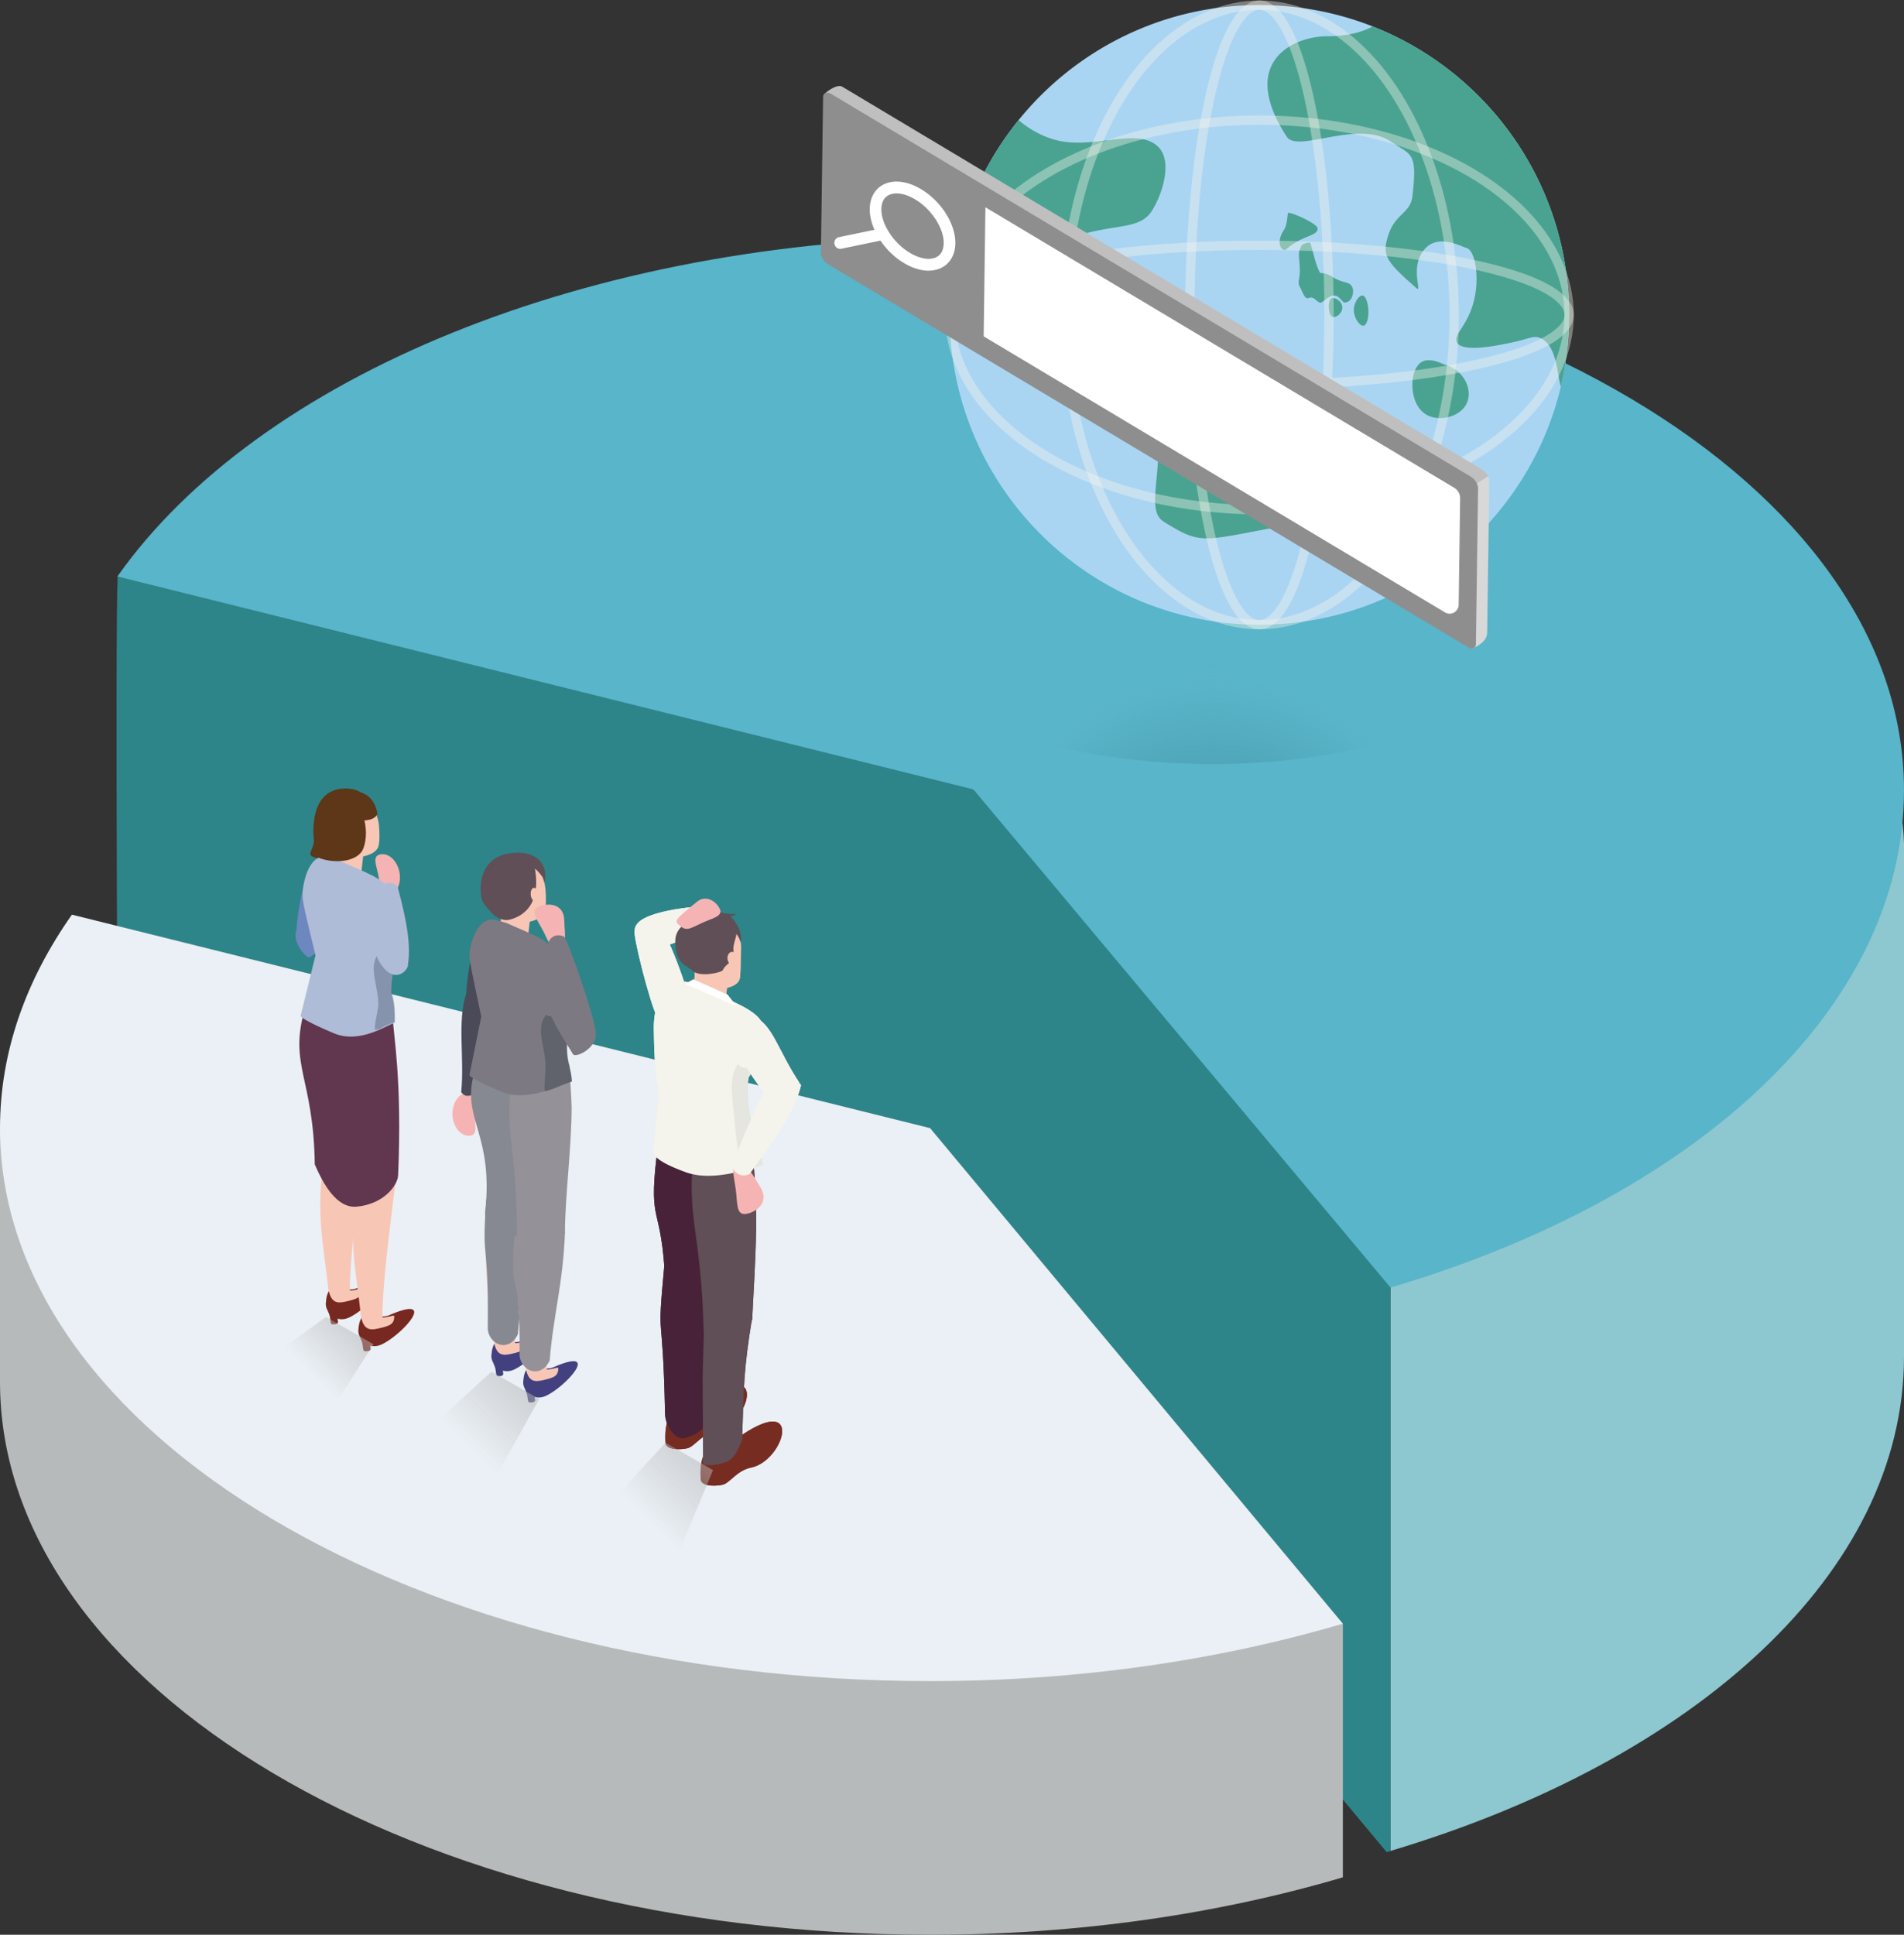
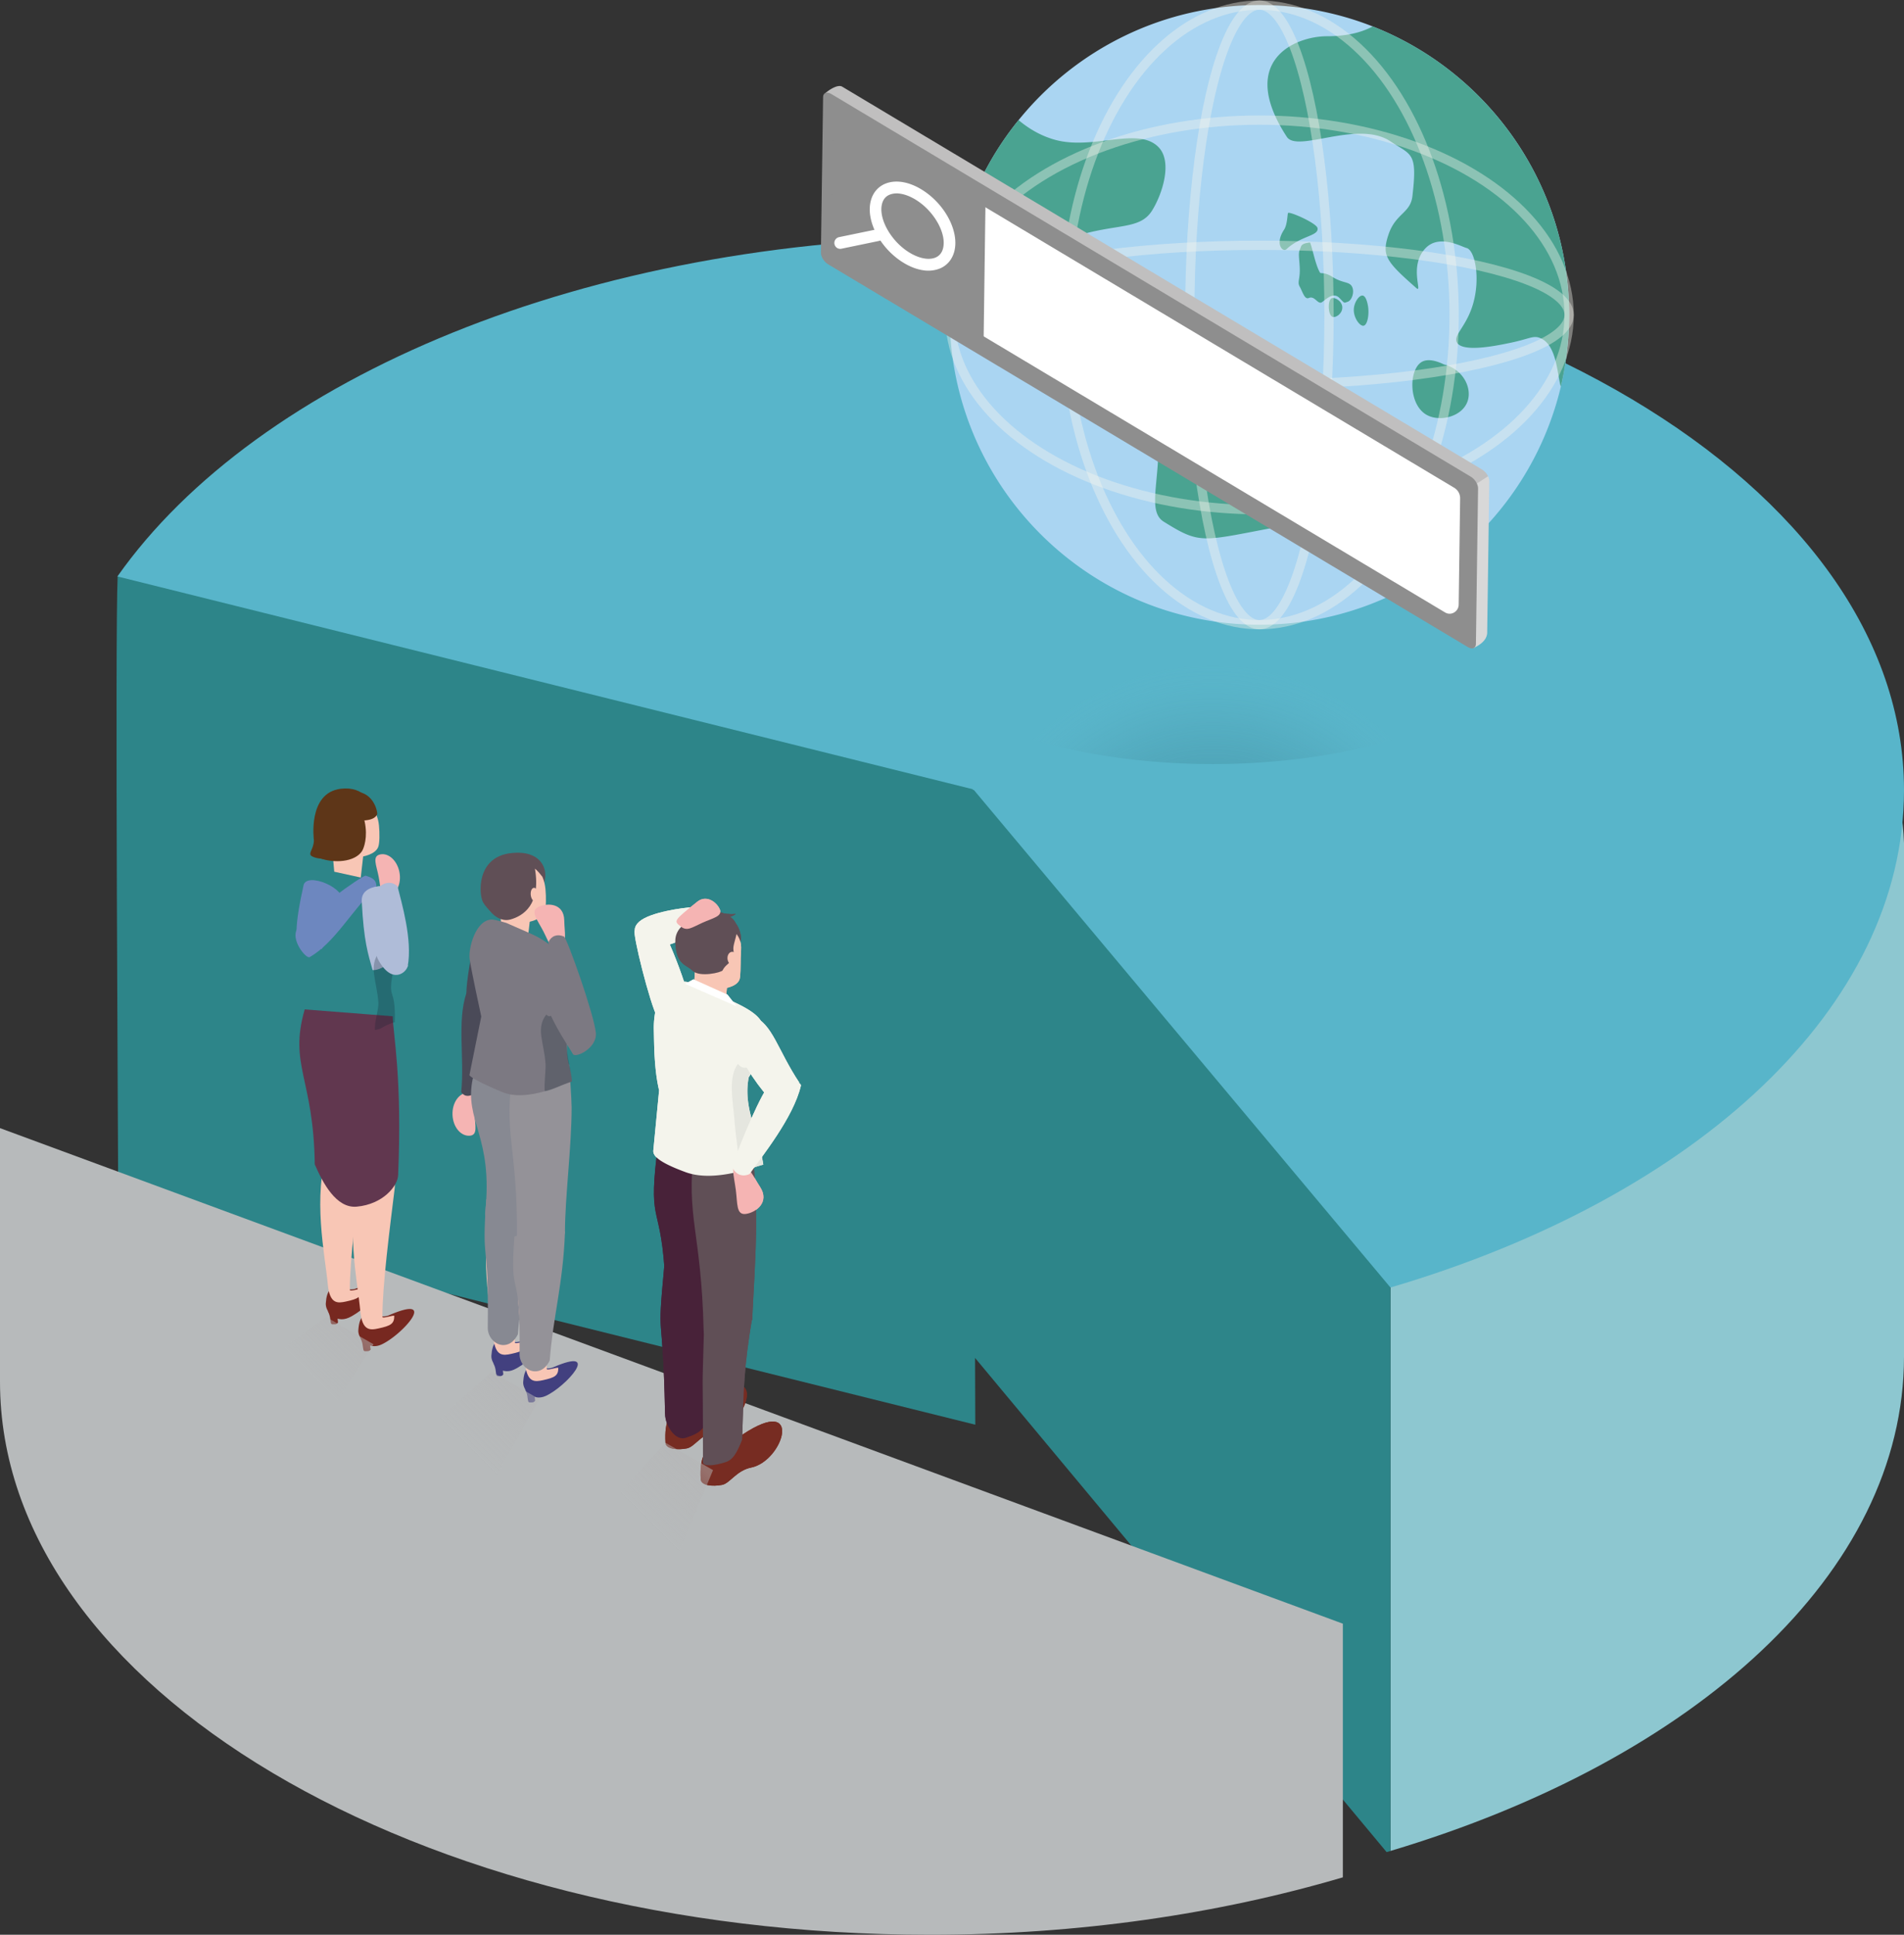
<svg xmlns="http://www.w3.org/2000/svg" xmlns:xlink="http://www.w3.org/1999/xlink" xml:space="preserve" width="154.043" height="156.488">
  <rect width="100%" height="100%" fill="#333333" stroke="none" />
  <path fill="#8DC7D0" d="M154.043 68.193c.16 4.549 0 39.703 0 41.527 0 17.498-16.915 32.64-41.548 39.988V40.191c23.515 3.768 41.002 12.323 41.548 28.002z" />
  <path fill="#2D8589" d="M9.519 46.625s44.117-12.418 69.113-12.489l.012 3.665c.05-.001.099-.004.15-.004 11.781 0 23.328.731 33.701 2.394v109.518c-.103.03-.205.063-.309.094l-33.299-39.969.019 5.4-69.335-17.24c-.015-4.231-.275-46.848-.052-51.369z" />
  <path fill="#58B5CA" d="M9.499 46.625c11.322-16.064 37.96-27.361 69.061-27.452v.006c.079-.002.155-.006.234-.006 41.56 0 75.249 20.024 75.249 44.727 0 17.57-16.748 32.925-41.548 40.237L78.794 63.9l-.096-.024v-.042L9.499 46.625z" />
  <path fill="#B7BABB" d="M108.644 131.328v20.516c-10.065 2.967-21.398 4.645-33.394 4.645C33.69 156.488 0 136.464 0 111.763V91.246l108.644 40.082z" />
-   <path fill="#EAF0F5" d="m75.25 91.247 33.394 40.081c-10.065 2.968-21.398 4.644-33.394 4.644C33.69 135.971 0 115.948 0 91.247c0-6.121 2.074-11.952 5.818-17.266L75.25 91.247z" />
  <path fill="#F4F4EC" d="M53.208 82.361c-.656-1.252-2.054-6.88-1.852-7.091.44-.459 1.39-1.15 1.922-.852.729 1.387 2.752 6.013 2.832 8.434.013.379-2.339.586-2.902-.491z" />
  <path fill="#604F56" d="M59.458 73.917c-.781.095-1.777-.262-1.788-.209-.295 1.364 2.231.156 1.788.209z" />
  <path fill="#604F56" d="M59.58 75.457c-.521 2.869-2.174 2.85-3.248 2.765-1.933-.153-2.501-4.516 2.176-4.082 1.026.095 1.392 1.031 1.447 1.736.01.117-.155.577-.188.471a4.482 4.482 0 0 1-.187-.89z" />
  <path fill="#F8C6B5" d="M59.956 76.862c-.063.862-.007 1.447-.087 2.193-.076.693-1.077.871-1.474.928-1.05.152-2.021-.946-2.155-2.341s.615-2.607 1.671-2.708c1.057-.101 2.148.53 2.045 1.928z" />
  <path fill="#772C22" d="M57.916 115.751c-1.186.238-1.709 1.275-2.344 1.399-.769.15-1.699.063-1.729-.456-.216-3.599 1.981-2.683 3.38-3.612 4.957-3.296 3.333 2.139.693 2.669z" />
  <path fill="#F8C6B5" d="M56.842 104.337c.724-2.296.952-9.913.31-10.803-.271-.375-3.229 1.085-3.604 1.113-.356 2.677.357 7.482.781 9.687.119.551 1.979 1.703 2.513.003z" />
  <path fill="#482239" d="M57.61 102.788c-.231.777-.227 1.587-1.274 2.127-1.113.574-2.469-.265-2.511-1.177-.298-6.521-1.371-4.468-.702-10.214l3.66-1.021c.054.652 1.086-4.648 1.086-3.958 0 4.482-.001 9.746-.259 14.243z" />
  <path fill="#482239" d="M57.119 114.987c-.232.883-1.137 1.13-1.629 1.304-.817.29-1.662-.911-1.683-1.946-.189-9.284-.686-5.219-.061-11.989 0 0 3.738.417 3.738 1.198.001 5.08-.233 7.069-.365 11.433z" />
  <path fill="#F5B4B3" d="M60.195 107.662c.732-2.292.989-9.908.351-10.802-.269-.376-3.232 1.071-3.608 1.098-.367 2.676.329 7.484.744 9.69.117.551 1.972 1.71 2.513.014z" />
  <path fill="#772C22" d="M60.767 118.702c-1.186.238-1.71 1.275-2.344 1.399-.769.15-1.699.063-1.73-.456-.216-3.599 1.982-2.682 3.381-3.612 4.958-3.297 3.333 2.138.693 2.669z" />
  <path fill="#604F56" d="M60.042 116.444c-.481 1.234-.809 1.637-1.319 1.811-.849.289-1.849.399-1.849.016 0-9.286-.1-4.213.089-10.983 0 0 4.02-1.503 3.895-.738-.702 4.275-.678 5.53-.816 9.894z" />
  <path fill="#604F56" d="M60.857 106.69c-.241.777-.235 1.587-1.322 2.127-1.156.574-2.584-.264-2.605-1.177-.196-8.19-1.459-9.054-.765-14.799l4.479-1.088c.91 5.296.421 10.511.213 14.937z" />
  <path fill="#F4F4EC" d="M51.719 74.544c.883-.774 3.567-1.134 4.381-1.173.186.566-.156 1.594.03 2.16-.86.389-2.588 1.487-3.869.817-.497-.259-1.424-1.029-.542-1.804z" />
  <path fill="#F8C6B5" d="m56.11 80.625 2.514 1.341.231-2.54-2.626-1.066z" />
  <path fill="#F4F4EC" d="M53.324 88.191c-.417-1.769-.397-3.819-.426-4.864-.044-1.602.493-3.344 1.229-3.643 1.338-.542 1.737-.221 2.435.197l2.217.9c3.104 1.326 2.956 1.979 3.192 3.152a1.74 1.74 0 0 1-.216 1.241l-1.179 1.958c-.476 2.471.771 4.45 1.178 7.071-.612.12-3.896 1.48-6.278.607-2.428-.889-2.653-1.414-2.618-1.767l.466-4.852z" />
  <path fill="#102131" d="M59.708 86.049c.603.768 1.01-.226.988.76l-.096.185c-.468 2.462.598 4.76 1.153 7.211-.282.057-.831.31-1.845.531-.08-.532-.419-3.261-.456-3.798-.116-1.712-.611-3.8.256-4.889z" opacity=".07" />
  <path fill="#F5B4B3" d="M59.799 94.148c-.77-.194-.417.972-.269 2.087s.022 2.051.806 1.952c.784-.099 1.981-.929 1.15-2.198-.628-.959-.777-1.613-1.687-1.841z" />
  <path fill="#F4F4EC" d="M59.232 84.249c1.668 3.243 2.678 4.191 3.633 5.333.77-.26 1.038-1.748 1.809-2.008-1.771-2.656-2.169-4.787-3.771-5.391-.361-.136-2.35.744-1.671 2.066z" />
  <path fill="#F4F4EC" d="M62.056 87.986c-.873 1.267-2.915 6.243-2.779 6.496.296.55.824.729 1.372.475.968-1.403 3.532-4.537 4.145-7.135.096-.407-1.987-.925-2.738.164z" />
  <path fill="#604F56" d="M59.34 76.863c.167.969-.563.966-.876 1.622-.082.17-1.867.595-2.438.024-.468-.47-1.199-.448-1.355-1.893-.048-.447-.226-1.354.981-2.062 0 0 0-.079.055-.137.855-.899 1.82-.874 2.582-.63 2.285.734.912 2.264 1.051 3.076z" />
  <path fill="#F8C6B5" d="M59.671 77.482c.028.296-.206.554-.355.575-.223.032-.429-.201-.457-.497-.029-.296.13-.554.354-.575s.429.201.458.497z" />
  <path fill="#FFF" d="m59.599 81.396-4.171-1.819.681-.367 2.739 1.233z" />
  <path fill="#F5B4B3" d="M55.077 74.94c.519.409.887.084 1.757-.307.869-.39 1.658-.522 1.393-1.107-.265-.584-1.087-1.18-1.821-.588-1.913 1.54-1.913 1.54-1.329 2.002z" />
  <path fill="#F4F4EC" d="M53.208 82.361c-.656-1.252-2.054-6.88-1.852-7.091.44-.459 1.39-1.15 1.922-.852.729 1.387 2.752 6.013 2.832 8.434.013.379-2.339.586-2.902-.491z" />
  <path fill="#604F56" d="M59.458 73.917c-.781.095-1.777-.262-1.788-.209-.295 1.364 2.231.156 1.788.209z" />
  <path fill="#604F56" d="M59.58 75.457c-.521 2.869-2.174 2.85-3.248 2.765-1.933-.153-2.501-4.516 2.176-4.082 1.026.095 1.392 1.031 1.447 1.736.01.117-.155.577-.188.471a4.482 4.482 0 0 1-.187-.89z" />
  <path fill="#F8C6B5" d="M59.956 76.862c-.063.862-.007 1.447-.087 2.193-.076.693-1.077.871-1.474.928-1.05.152-2.021-.946-2.155-2.341s.615-2.607 1.671-2.708c1.057-.101 2.148.53 2.045 1.928z" />
  <path fill="#772C22" d="M57.916 115.751c-1.186.238-1.709 1.275-2.344 1.399-.769.15-1.699.063-1.729-.456-.216-3.599 1.981-2.683 3.38-3.612 4.957-3.296 3.333 2.139.693 2.669z" />
  <path fill="#F8C6B5" d="M56.842 104.337c.724-2.296.952-9.913.31-10.803-.271-.375-3.229 1.085-3.604 1.113-.356 2.677.357 7.482.781 9.687.119.551 1.979 1.703 2.513.003z" />
  <path fill="#482239" d="M57.61 102.788c-.231.777-.227 1.587-1.274 2.127-1.113.574-2.469-.265-2.511-1.177-.298-6.521-1.371-4.468-.702-10.214l3.66-1.021c.054.652 1.086-4.648 1.086-3.958 0 4.482-.001 9.746-.259 14.243z" />
  <path fill="#482239" d="M57.119 114.987c-.232.883-1.137 1.13-1.629 1.304-.817.29-1.662-.911-1.683-1.946-.189-9.284-.686-5.219-.061-11.989 0 0 3.738.417 3.738 1.198.001 5.08-.233 7.069-.365 11.433z" />
  <path fill="#F5B4B3" d="M60.195 107.662c.732-2.292.989-9.908.351-10.802-.269-.376-3.232 1.071-3.608 1.098-.367 2.676.329 7.484.744 9.69.117.551 1.972 1.71 2.513.014z" />
  <path fill="#772C22" d="M60.767 118.702c-1.186.238-1.71 1.275-2.344 1.399-.769.15-1.699.063-1.73-.456-.216-3.599 1.982-2.682 3.381-3.612 4.958-3.297 3.333 2.138.693 2.669z" />
  <path fill="#604F56" d="M60.042 116.444c-.481 1.234-.809 1.637-1.319 1.811-.849.289-1.849.399-1.849.016 0-9.286-.1-4.213.089-10.983 0 0 4.02-1.503 3.895-.738-.702 4.275-.678 5.53-.816 9.894z" />
  <path fill="#604F56" d="M60.857 106.69c-.241.777-.235 1.587-1.322 2.127-1.156.574-2.584-.264-2.605-1.177-.196-8.19-1.459-9.054-.765-14.799l4.479-1.088c.91 5.296.421 10.511.213 14.937z" />
  <path fill="#F4F4EC" d="M51.719 74.544c.883-.774 3.567-1.134 4.381-1.173.186.566-.156 1.594.03 2.16-.86.389-2.588 1.487-3.869.817-.497-.259-1.424-1.029-.542-1.804z" />
  <path fill="#F8C6B5" d="m56.11 80.625 2.514 1.341.231-2.54-2.626-1.066z" />
  <path fill="#F4F4EC" d="M53.324 88.191c-.417-1.769-.397-3.819-.426-4.864-.044-1.602.493-3.344 1.229-3.643 1.338-.542 1.737-.221 2.435.197l2.217.9c3.104 1.326 2.956 1.979 3.192 3.152a1.74 1.74 0 0 1-.216 1.241l-1.179 1.958c-.476 2.471.771 4.45 1.178 7.071-.612.12-3.896 1.48-6.278.607-2.428-.889-2.653-1.414-2.618-1.767l.466-4.852z" />
  <path fill="#102131" d="M59.708 86.049c.603.768 1.01-.226.988.76l-.096.185c-.468 2.462.598 4.76 1.153 7.211-.282.057-.831.31-1.845.531-.08-.532-.419-3.261-.456-3.798-.116-1.712-.611-3.8.256-4.889z" opacity=".07" />
  <path fill="#F5B4B3" d="M59.799 94.148c-.77-.194-.417.972-.269 2.087s.022 2.051.806 1.952c.784-.099 1.981-.929 1.15-2.198-.628-.959-.777-1.613-1.687-1.841z" />
  <path fill="#F4F4EC" d="M59.232 84.249c1.668 3.243 2.678 4.191 3.633 5.333.77-.26 1.038-1.748 1.809-2.008-1.771-2.656-2.169-4.787-3.771-5.391-.361-.136-2.35.744-1.671 2.066z" />
  <path fill="#F4F4EC" d="M62.056 87.986c-.873 1.267-2.915 6.243-2.779 6.496.296.55.824.729 1.372.475.968-1.403 3.532-4.537 4.145-7.135.096-.407-1.987-.925-2.738.164z" />
  <path fill="#604F56" d="M59.34 76.863c.167.969-.563.966-.876 1.622-.082.17-1.867.595-2.438.024-.468-.47-1.199-.448-1.355-1.893-.048-.447-.226-1.354.981-2.062 0 0 0-.079.055-.137.855-.899 1.82-.874 2.582-.63 2.285.734.912 2.264 1.051 3.076z" />
  <path fill="#F8C6B5" d="M59.671 77.482c.028.296-.206.554-.355.575-.223.032-.429-.201-.457-.497-.029-.296.13-.554.354-.575s.429.201.458.497z" />
  <path fill="#FFF" d="m59.599 81.396-4.171-1.819.681-.367 2.739 1.233z" />
  <path fill="#F5B4B3" d="M55.077 74.94c.519.409.887.084 1.757-.307.869-.39 1.658-.522 1.393-1.107-.265-.584-1.087-1.18-1.821-.588-1.913 1.54-1.913 1.54-1.329 2.002zM37.85 88.375c.718-.024.519.764.551 1.726.033.963.285 1.735-.433 1.76s-1.326-.736-1.358-1.699c-.033-.963.522-1.763 1.24-1.787z" />
  <path fill="#4A4A58" d="M39.886 81.42c.107 1.27-1.155 6.892-1.391 7.008-.515.252-.85.337-1.181-.084.279-2.793-.345-5.711.414-8.003.11-.329 2.066-.012 2.158 1.079z" />
  <path fill="#42407F" d="M41.568 110.785c-1.036.462-1.856-.477-1.813-1.136.145-2.145 1.423-.748 2.422-1.184 3.995-1.736 1.033 1.586-.609 2.32z" />
  <path fill="#F8C6B5" d="M42.63 98.419c-.402 3.274-.974 7.695-.974 10.166 0 .183.94-.179.94-.062 0 .628-.306.775-1.235.981-.663.146-1.301.23-1.451-1.367-.213-2.327-1.236-6.924.024-10.718.143-.473 2.899-.636 2.696 1z" />
  <path fill="#F8C6B5" d="M42.898 98.692c.665-2.14.875-9.24.284-10.069-.249-.35-2.97 1.012-3.315 1.038-.328 2.495.329 6.974.719 9.029.109.513 1.82 1.586 2.312.002z" />
  <path fill="#878992" d="M43.303 97.397c-.273.714-.296 1.468-1.428 1.92-1.203.482-2.721-.369-2.627-1.215.69-6.242-1.736-7.41-.995-10.877l5.732-4.957c.033.611.109 1.234.086 1.877-.154 4.175-.338 9.076-.768 13.252z" />
  <path fill="#878992" d="M41.902 107.911c-.208.431-.476.685-.779.805-.844.331-1.669-.463-1.66-1.314.084-7.637-.521-4.856-.12-10.41 0 0 3.815-.072 3.792.57-.156 4.173-.959 6.769-1.233 10.349z" />
  <path fill="#42407F" d="m40.516 111.302-.229.005c-.057.001-.107-.038-.125-.098-.073-.243-.019-.538-.265-.972.306.354.397-.575.702-.222l.118 1.122c.015.069-.138.164-.201.165z" />
  <path fill="#4A4A58" d="M41.254 78.149c-.384 1.167-1.28 4-1.683 4.761-.772-.128-1.069-2.439-1.843-2.568.015-.987.371-3.034.681-4.46.228-1.049 3.227 1.104 2.845 2.267z" />
  <path fill="#42407F" d="M44.141 112.912c-1.036.462-1.856-.477-1.812-1.136.144-2.145 1.422-.749 2.421-1.183 3.996-1.737 1.034 1.586-.609 2.319z" />
  <path fill="#F8C6B5" d="M45.205 100.545c-.402 3.275-.975 7.696-.975 10.167 0 .183.94-.18.94-.062 0 .629-.306.775-1.234.981-.663.146-1.302.23-1.452-1.367-.213-2.327-1.236-6.924.024-10.718.142-.473 2.898-.636 2.697.999z" />
  <path fill="#F8C6B5" d="M44.844 100.819c.665-2.14.875-9.24.284-10.068-.249-.35-2.97 1.011-3.315 1.037-.327 2.495.329 6.974.719 9.029.11.513 1.82 1.586 2.312.002z" />
  <path fill="#949298" d="M45.708 99.688c-.273.715-.127 1.303-1.258 1.756-1.204.482-2.637-.363-2.628-1.215.084-7.638-1.179-8.499-.27-13.818l4.5-.31c.033.611.196 2.827.196 3.47.001 3.186-.54 7.301-.54 10.117z" />
  <path fill="#949298" d="M44.475 110.038c-.208.431-.475.685-.779.805-.844.331-1.669-.463-1.66-1.314.084-7.637-.817-3.971-.417-9.524 0 0 4.113-.958 4.089-.315-.156 4.173-.958 6.768-1.233 10.348z" />
  <path fill="#604F56" d="M44.103 71.018c-.153.98-.616 2.836-.931 3.15-1.123 1.122-3.351.093-4.093-1.193-.331-.575-.592-3.668 2.287-3.975 2.41-.255 2.855 1.264 2.737 2.018z" />
  <path fill="#F8C6B5" d="m42.672 76.178-2.038-.449-.23-2.565 2.531.71z" />
  <path fill="#F8C6B5" d="M44.129 71.896c.062.639.065 1.567-.078 1.888-.276.618-1.224.792-1.61.848-1.061.153-2.042-.956-2.177-2.364-.135-1.409.62-2.634 1.688-2.735 1.067-.104 2.043.955 2.177 2.363z" />
  <path fill="#604F56" d="M43.279 70.26c.498 2.903-.942 3.822-1.991 4.113-1.887.523-4.07-3.784.517-4.992 1.007-.265 1.678.497 1.976 1.146.049.108.131.433.063.343-.339-.45-.565-.61-.565-.61z" />
  <path fill="#42407F" d="m43.089 113.429-.229.005c-.058.001-.108-.038-.126-.099-.072-.243-.019-.538-.265-.971.306.354.397-.575.702-.222l.119 1.123c.016.068-.138.163-.201.164z" />
  <path fill="#7C7982" d="M38.937 82.217c-.153-.721-.739-3.395-.936-4.613-.137-.847.466-3.23 1.808-3.23.29.012 1.146.272 1.146.272l1.979.866c1.979.892 2.571 1.828 2.571 3.353l.517 4.522c-.417 2.496.176 2.631.241 4.092-.538.121-3.56 1.725-5.651.844-2.13-.897-2.63-1.277-2.631-1.369l.956-4.737z" />
  <path fill="#102131" d="M44.203 82.057c.608.774 1.571-2.036 1.55-1.041l.166 2.027c-.309 2.119.321 3.314.346 4.436-1.094.348-1.546.695-2.188.782-.08-.538.095-1.688.058-2.23-.121-1.73-.809-2.874.068-3.974z" opacity=".26" />
  <path fill="#F8C6B5" d="M43.546 72.321c.028.299-.141.553-.252.571-.166.026-.326-.214-.355-.513-.028-.299.084-.555.252-.57.168-.017.327.213.355.512z" />
  <path fill="#F5B4B3" d="M45.308 76.809c-.507.572-.859-.529-1.347-1.48-.487-.95-1.095-1.61-.418-1.963.678-.354 2.083-.363 2.109 1.082.02 1.093.256 1.683-.344 2.361z" />
  <path fill="#7C7982" d="M43.489 79.426c1.097 3.284 2.146 4.621 2.868 5.832.734-.126.917-1.774 1.651-1.9-1.267-2.752-1.352-4.805-2.73-5.61-.312-.182-2.236.34-1.789 1.678z" />
  <path fill="#7C7982" d="M48.208 83.549c-.126-1.447-2.334-7.688-2.58-7.798-.534-.236-1.016-.063-1.255.443.137 1.604.888 6.778 1.983 9.063.173.36 1.96-.464 1.852-1.708z" />
  <path fill="#F5B4B3" d="M31.419 72.465c-.675.139-.609-.657-.79-1.584-.181-.928-.54-1.637.136-1.774.675-.139 1.368.501 1.55 1.428.181.927-.22 1.792-.896 1.93z" />
  <path fill="#5E3618" d="M30.245 65.85c0 .782.507 1.887.26 2.134-.885.885-4.098 1.93-5.273 1.269-.365-.206.164-.57.164-1.293 0 0-.533-3.84 2.184-4.164 1.894-.226 2.665 1.2 2.665 2.054z" />
  <path fill="#6D87BF" d="M24.071 75.089c.721-1.024 5.265-4.338 5.521-4.258.56.174.872.346.862.894-1.987 1.892-3.354 4.512-5.396 5.69-.293.17-1.608-1.445-.987-2.326z" />
  <path fill="#6D87BF" d="M27.696 73.051c-.404 1.228-1.235 2.904-1.658 3.705-.813-.136-1.236-1.264-2.05-1.399.015-1.038.246-2.257.571-3.757.239-1.103 3.539.228 3.137 1.451z" />
  <path fill="#F8C6B5" d="m29.187 70.978-2.144-.472-.242-2.698 2.662.746z" />
  <path fill="#F8C6B5" d="M30.661 66.767c.058.597.063 1.465-.072 1.765-.259.578-1.145.74-1.506.793-.992.144-1.909-.895-2.035-2.211-.127-1.316.58-2.462 1.578-2.558.997-.096 1.909.894 2.035 2.211z" />
  <path fill="#F8C6B5" d="M30.004 67.165c.026.279-.132.517-.235.533-.155.025-.306-.199-.332-.479-.027-.279.078-.519.235-.533.157-.017.306.199.332.479z" />
  <path fill="#AFBCD8" d="M29.267 72.893c.164 3.286.517 4.273.877 5.568.729.073 1.628-.883 2.356-.81-.466-2.843 0-4.742-1.091-5.833-.246-.245-2.208-.263-2.142 1.075z" />
  <path fill="#5E3618" d="M30.525 65.813s-.058.574-1.347.553c-1.212-.019-2.066-.631-2.066-.631.073-.427.825-1.772 1.834-1.676 1.01.096 1.513 1.083 1.579 1.754z" />
  <path fill="#772820" d="M28.213 106.579c-1.06.473-1.899-.487-1.854-1.162.148-2.193 1.455-.766 2.479-1.211 4.086-1.776 1.056 1.623-.625 2.373z" />
  <path fill="#F8C6B5" d="M29.301 93.928c-.412 3.35-.997 7.873-.997 10.4 0 .187.963-.184.963-.063 0 .643-.313.794-1.265 1.003-.678.149-1.33.236-1.484-1.398-.218-2.381-1.265-7.083.024-10.965.146-.484 2.965-.652 2.759 1.023z" />
  <path fill="#F8C6B5" d="M29.574 94.208c.681-2.189.896-9.453.291-10.302-.255-.357-3.038 1.035-3.392 1.062-.336 2.553.337 7.135.735 9.237.113.524 1.863 1.622 2.366.003z" />
  <path fill="#772820" d="m27.137 107.109-.233.004a.132.132 0 0 1-.129-.101c-.075-.248-.02-.55-.271-.993.312.361.405-.589.718-.227l.121 1.147c.016.07-.141.169-.206.17zM30.845 108.755c-1.059.472-1.898-.488-1.853-1.162.146-2.194 1.454-.767 2.478-1.211 4.087-1.776 1.057 1.622-.625 2.373z" />
  <path fill="#F8C6B5" d="M31.934 96.104c-.412 3.35-.996 7.873-.996 10.4 0 .188.961-.184.961-.063 0 .643-.313.794-1.264 1.004-.678.149-1.33.235-1.484-1.398-.218-2.382-1.265-7.084.024-10.965.146-.485 2.965-.653 2.759 1.022z" />
  <path fill="#F8C6B5" d="M31.565 96.383c.681-2.189.896-9.453.291-10.302-.255-.357-3.038 1.035-3.392 1.062-.335 2.553.337 7.135.735 9.237.113.526 1.863 1.623 2.366.003z" />
  <path fill="#772820" d="m29.77 109.285-.233.004a.133.133 0 0 1-.129-.1c-.075-.249-.02-.551-.271-.993.312.361.406-.589.718-.228l.121 1.148c.016.069-.142.168-.206.169z" />
  <path fill="#61374F" d="M25.466 94.181c.648 1.485 1.729 3.564 3.389 3.417 2.129-.19 3.318-1.67 3.356-2.541.336-7.811-.394-11.341-.442-12.858l-7.117-.555c-1.297 4.518.723 5.538.814 12.537z" />
-   <path fill="#AFBCD8" d="M25.525 77.278c-.17-.793-.837-3.313-1.02-4.482-.136-.867.31-3.496 1.683-3.496.298.012 1.173.279 1.173.279l2.026.886c2.023.912 2.088 1.265 2.416 2.725l.003 5.332c-.428 2.554.13 1.413.13 4.207-.55.124-2.785 1.744-4.925.843-2.18-.919-2.69-1.308-2.692-1.4l1.206-4.894z" />
  <path fill="#102131" d="M30.683 77.023c.622.792 1.054-1.823 1.032-.806l.091 2.304c-.483 2.544.218 1.146.133 4.151-1.118.356-.94.548-1.598.636-.083-.55.309-1.665.271-2.22-.121-1.769-.826-2.941.071-4.065z" opacity=".26" />
  <path fill="#5E3618" d="M29.506 66.465c.263 1.232-.06 2.137-.223 2.384-.587.884-2.248.993-3.434.559-.298-.109-.332-.802-.332-1.524 0 0 .023-2.898 1.825-3.223 1.258-.226 1.986.967 2.164 1.804z" />
  <path fill="#AFBCD8" d="M30.544 77.294c-.299-1.213.07-5.51.275-5.66.447-.327.963-.307 1.341.047.333 1.345 1.221 4.328.827 6.469-.061.336-2.185.188-2.443-.856z" />
  <path fill="#AFBCD8" d="M31.976 72.542c-.174 3.018 1.029 5.487 1.018 5.571-.068.501-1.287 1.65-2.449-.59-.1-.195-.828-3.123-1.116-4.761-.214-1.205 2.627-1.594 2.547-.22z" />
  <radialGradient id="a" cx="98.114" cy="49.638" r="20.697" gradientTransform="translate(0 24.82)" gradientUnits="userSpaceOnUse">
    <stop offset=".186" style="stop-color:#387f8f" />
    <stop offset=".547" style="stop-color:#398090;stop-opacity:.556" />
    <stop offset=".677" style="stop-color:#3e8494;stop-opacity:.397" />
    <stop offset=".77" style="stop-color:#458c9c;stop-opacity:.283" />
    <stop offset=".845" style="stop-color:#5097a7;stop-opacity:.191" />
    <stop offset=".909" style="stop-color:#5da4b6;stop-opacity:.112" />
    <stop offset=".965" style="stop-color:#6db4c6;stop-opacity:.043" />
    <stop offset="1" style="stop-color:#7ac0d2;stop-opacity:0" />
  </radialGradient>
  <ellipse cx="98.114" cy="49.638" fill="url(#a)" opacity=".6" rx="26.623" ry="12.163" />
  <path fill="#AAD5F2" d="M76.836 25.474c0 .483.015.966.037 1.443.755 13.164 11.666 23.613 25.019 23.613 11.843 0 21.765-8.22 24.39-19.264.434-1.855.668-3.799.668-5.793 0-10.61-6.586-19.676-15.892-23.335a25.035 25.035 0 0 0-9.166-1.73c-7.867 0-14.893 3.631-19.483 9.306a24.936 24.936 0 0 0-5.573 15.76z" />
  <path fill="#4AA391" d="M76.836 25.474c0 .483.015.966.037 1.443a15.548 15.548 0 0 1 1.597-2.222c3.322-3.87 7.766-5.338 8.418-5.551 3.447-1.092 5.317-.528 6.315-2.104.85-1.356 1.687-3.996.505-5.161-1.671-1.658-5.25.285-8.352-.572-.873-.243-1.884-.698-2.948-1.593a24.94 24.94 0 0 0-5.572 15.76zM104.107 11.064c.865 1.336 5.763-1.415 8.41.383 1.664 1.128 2.178.813 1.753 4.428-.161 1.363-1.343 1.379-1.921 3.059-.594 1.744-.2 2.215 2.235 4.363.565.49-.66-1.818.785-3.257 1.122-1.114 2.911-.065 3.271.015.702.17 1.115 2.413.573 4.4-.521 1.951-1.688 2.662-1.336 3.256.49.821 3.248.242 4.399 0 1.481-.315 1.761-.586 2.297-.382 1.414.521 1.42 3.104 1.707 3.938.434-1.855.668-3.799.668-5.793 0-10.61-6.586-19.676-15.892-23.335-.968.521-2.186.792-3.701.792-2.567 0-7.266 1.966-3.248 8.133zM104.103 42.484c2.321-.424 2.699-2.015 2.868-2.391.582-1.282.604-3.271-.668-4.399-.91-.809-1.403-1.457-2.341-1.013-2.681 1.276-1.92 1.225-3.207 1.683-.635.228-1.482.49-2.295.19l-1.722-1.721c-.598-.599-1.8-.092-2.393.479-.43.413-.596.97-.668 2.103-.156 2.439-.6 4.113.478 4.782 3.109 1.938 3.033 1.556 9.948.287zM116.824 29.478c1.511.373 2.284 1.855 1.914 2.965-.424 1.258-2.207 1.683-3.253 1.146-1.539-.786-1.527-3.66-.479-4.304.578-.352 1.423-.002 1.818.193zM104.084 20.154c1.176-1.104 2.646-1.063 2.508-1.711-.081-.39-2.195-1.332-2.378-1.221-.062.039-.041.919-.327 1.357-.771 1.168-.101 1.852.197 1.575zM105.992 19.614c.204.513.439 1.831.801 2.434.068.112.339-.075 1.017.354.843.532 1.356.351 1.578.788.22.43-.023 1.119-.358 1.219-.305.091-.204.175-.665-.308-.57-.594-1.274.339-1.496.378-.304.053-.534-.57-.976-.378-.351.156-.508-.515-.737-.911-.22-.381.037-.603 0-1.506-.031-.778-.145-1.205.018-1.521.118-.235.022-.466.818-.549zM110.247 23.907c.297.042.41.725.432.859.109.652-.039 1.524-.358 1.579-.313.052-.837-.67-.789-1.364.037-.548.432-1.116.715-1.074z" />
-   <path fill="#4AA391" d="M107.738 24.122c.246-.108.887.234.86.788-.022.486-.543.81-.789.718-.375-.139-.415-1.355-.071-1.506z" />
+   <path fill="#4AA391" d="M107.738 24.122c.246-.108.887.234.86.788-.022.486-.543.81-.789.718-.375-.139-.415-1.355-.071-1.506" />
  <ellipse cx="101.893" cy="25.47" fill="none" stroke="#F4F4EC" stroke-miterlimit="10" stroke-width=".75" opacity=".39" rx="25.057" ry="5.63" />
  <ellipse cx="101.893" cy="25.47" fill="none" stroke="#F4F4EC" stroke-miterlimit="10" stroke-width=".75" opacity=".39" rx="25.057" ry="15.756" />
  <ellipse cx="101.892" cy="25.47" fill="none" stroke="#F4F4EC" stroke-miterlimit="10" stroke-width=".75" opacity=".39" rx="5.632" ry="25.057" />
  <ellipse cx="101.892" cy="25.47" fill="none" stroke="#F4F4EC" stroke-miterlimit="10" stroke-width=".75" opacity=".39" rx="15.756" ry="25.057" />
  <path fill="#D8D8D8" d="m112.024 43.317 7.212 9.094c.242-.138 1.11-.517 1.086-1.307l.17-12.182a.868.868 0 0 0-.103-.403l-8.365 4.798z" />
  <path fill="#C0BFBF" d="M119.876 37.959 68.13 7.005c-.344-.191-1.004.229-1.331.506l.526 12.347c-.005.339.27.771.613.962l6.076 3.708 41.048 17.457 5.327-3.466a1.316 1.316 0 0 0-.513-.56z" />
  <path fill="#8E8E8E" d="m119.583 39.5-.174 12.587c-.003.338-.288.458-.631.264L67.031 21.397c-.343-.191-.62-.622-.615-.961l.176-12.586c.005-.339.287-.458.631-.267L118.97 38.54c.343.192.619.622.613.96z" />
  <path fill="#FFF" d="m67.87 19.624.129-9.273a.34.34 0 0 1 .512-.294l49.146 29.398a.985.985 0 0 1 .475.857l-.118 8.595c-.01.567-.619.918-1.102.628L68.345 20.482a.979.979 0 0 1-.475-.858z" />
  <path fill="#8E8E8E" d="m67.244 19.469.149-10.555a.395.395 0 0 1 .597-.333l11.18 7.229c.349.202.561.576.555.976l-.146 10.802c-.009.648-.712.022-1.275-.305l-10.505-6.836a1.117 1.117 0 0 1-.555-.978z" />
  <path fill="#FFF" d="M72.936 21.15c-1.797-1.185-2.889-3.338-2.485-4.906.171-.664.598-1.16 1.202-1.397.869-.342 1.987-.13 3.068.582 1.801 1.185 2.892 3.34 2.487 4.904-.173.664-.601 1.161-1.205 1.399a2.57 2.57 0 0 1-1.242.138c-.585-.074-1.211-.316-1.825-.72zm-.943-5.41c-.324.127-.537.379-.632.747-.297 1.151.657 2.918 2.086 3.859.813.535 1.643.718 2.216.494.326-.129.539-.381.633-.75.298-1.151-.658-2.917-2.086-3.857-.49-.323-.986-.519-1.431-.574a1.604 1.604 0 0 0-.786.081z" />
  <path fill="#FFF" d="M67.971 20.128a.504.504 0 0 0 .096-.009l3.046-.631a.48.48 0 0 0 .368-.564.472.472 0 0 0-.555-.373l-3.046.63a.482.482 0 0 0-.367.564c.047.227.24.381.458.383z" />
  <defs>
    <path id="b" d="m75.449 90.884 33.394 40.081c-10.065 2.968-21.398 4.644-33.394 4.644-41.56 0-75.25-20.023-75.25-44.725 0-6.121 2.074-11.952 5.818-17.266l69.432 17.266z" />
  </defs>
  <clipPath id="c">
    <use xlink:href="#b" overflow="visible" />
  </clipPath>
  <linearGradient id="d" x1="15.566" x2="29.259" y1="121.462" y2="107.769" gradientUnits="userSpaceOnUse">
    <stop offset=".726" style="stop-color:#b5b5b6;stop-opacity:0" />
    <stop offset=".982" style="stop-color:#b5b5b6;stop-opacity:.5" />
  </linearGradient>
  <path fill="url(#d)" d="m19.533 125.429-7.237-8.635 14.078-10.279 3.844 2.213z" clip-path="url(#c)" />
  <linearGradient id="e" x1="26.101" x2="43.551" y1="130.541" y2="113.09" gradientUnits="userSpaceOnUse">
    <stop offset=".726" style="stop-color:#b5b5b6;stop-opacity:0" />
    <stop offset=".982" style="stop-color:#b5b5b6;stop-opacity:.5" />
  </linearGradient>
  <path fill="url(#e)" d="m34.333 129.859-12.007-3.094 17.448-15.82 3.845 2.213z" clip-path="url(#c)" />
  <linearGradient id="f" x1="41.773" x2="58.756" y1="136.961" y2="119.977" gradientUnits="userSpaceOnUse">
    <stop offset=".726" style="stop-color:#b5b5b6;stop-opacity:0" />
    <stop offset=".982" style="stop-color:#b5b5b6;stop-opacity:.5" />
  </linearGradient>
  <path fill="url(#f)" d="m50.327 136.602-12.007-3.094 15.522-16.813 3.845 2.213z" clip-path="url(#c)" />
</svg>